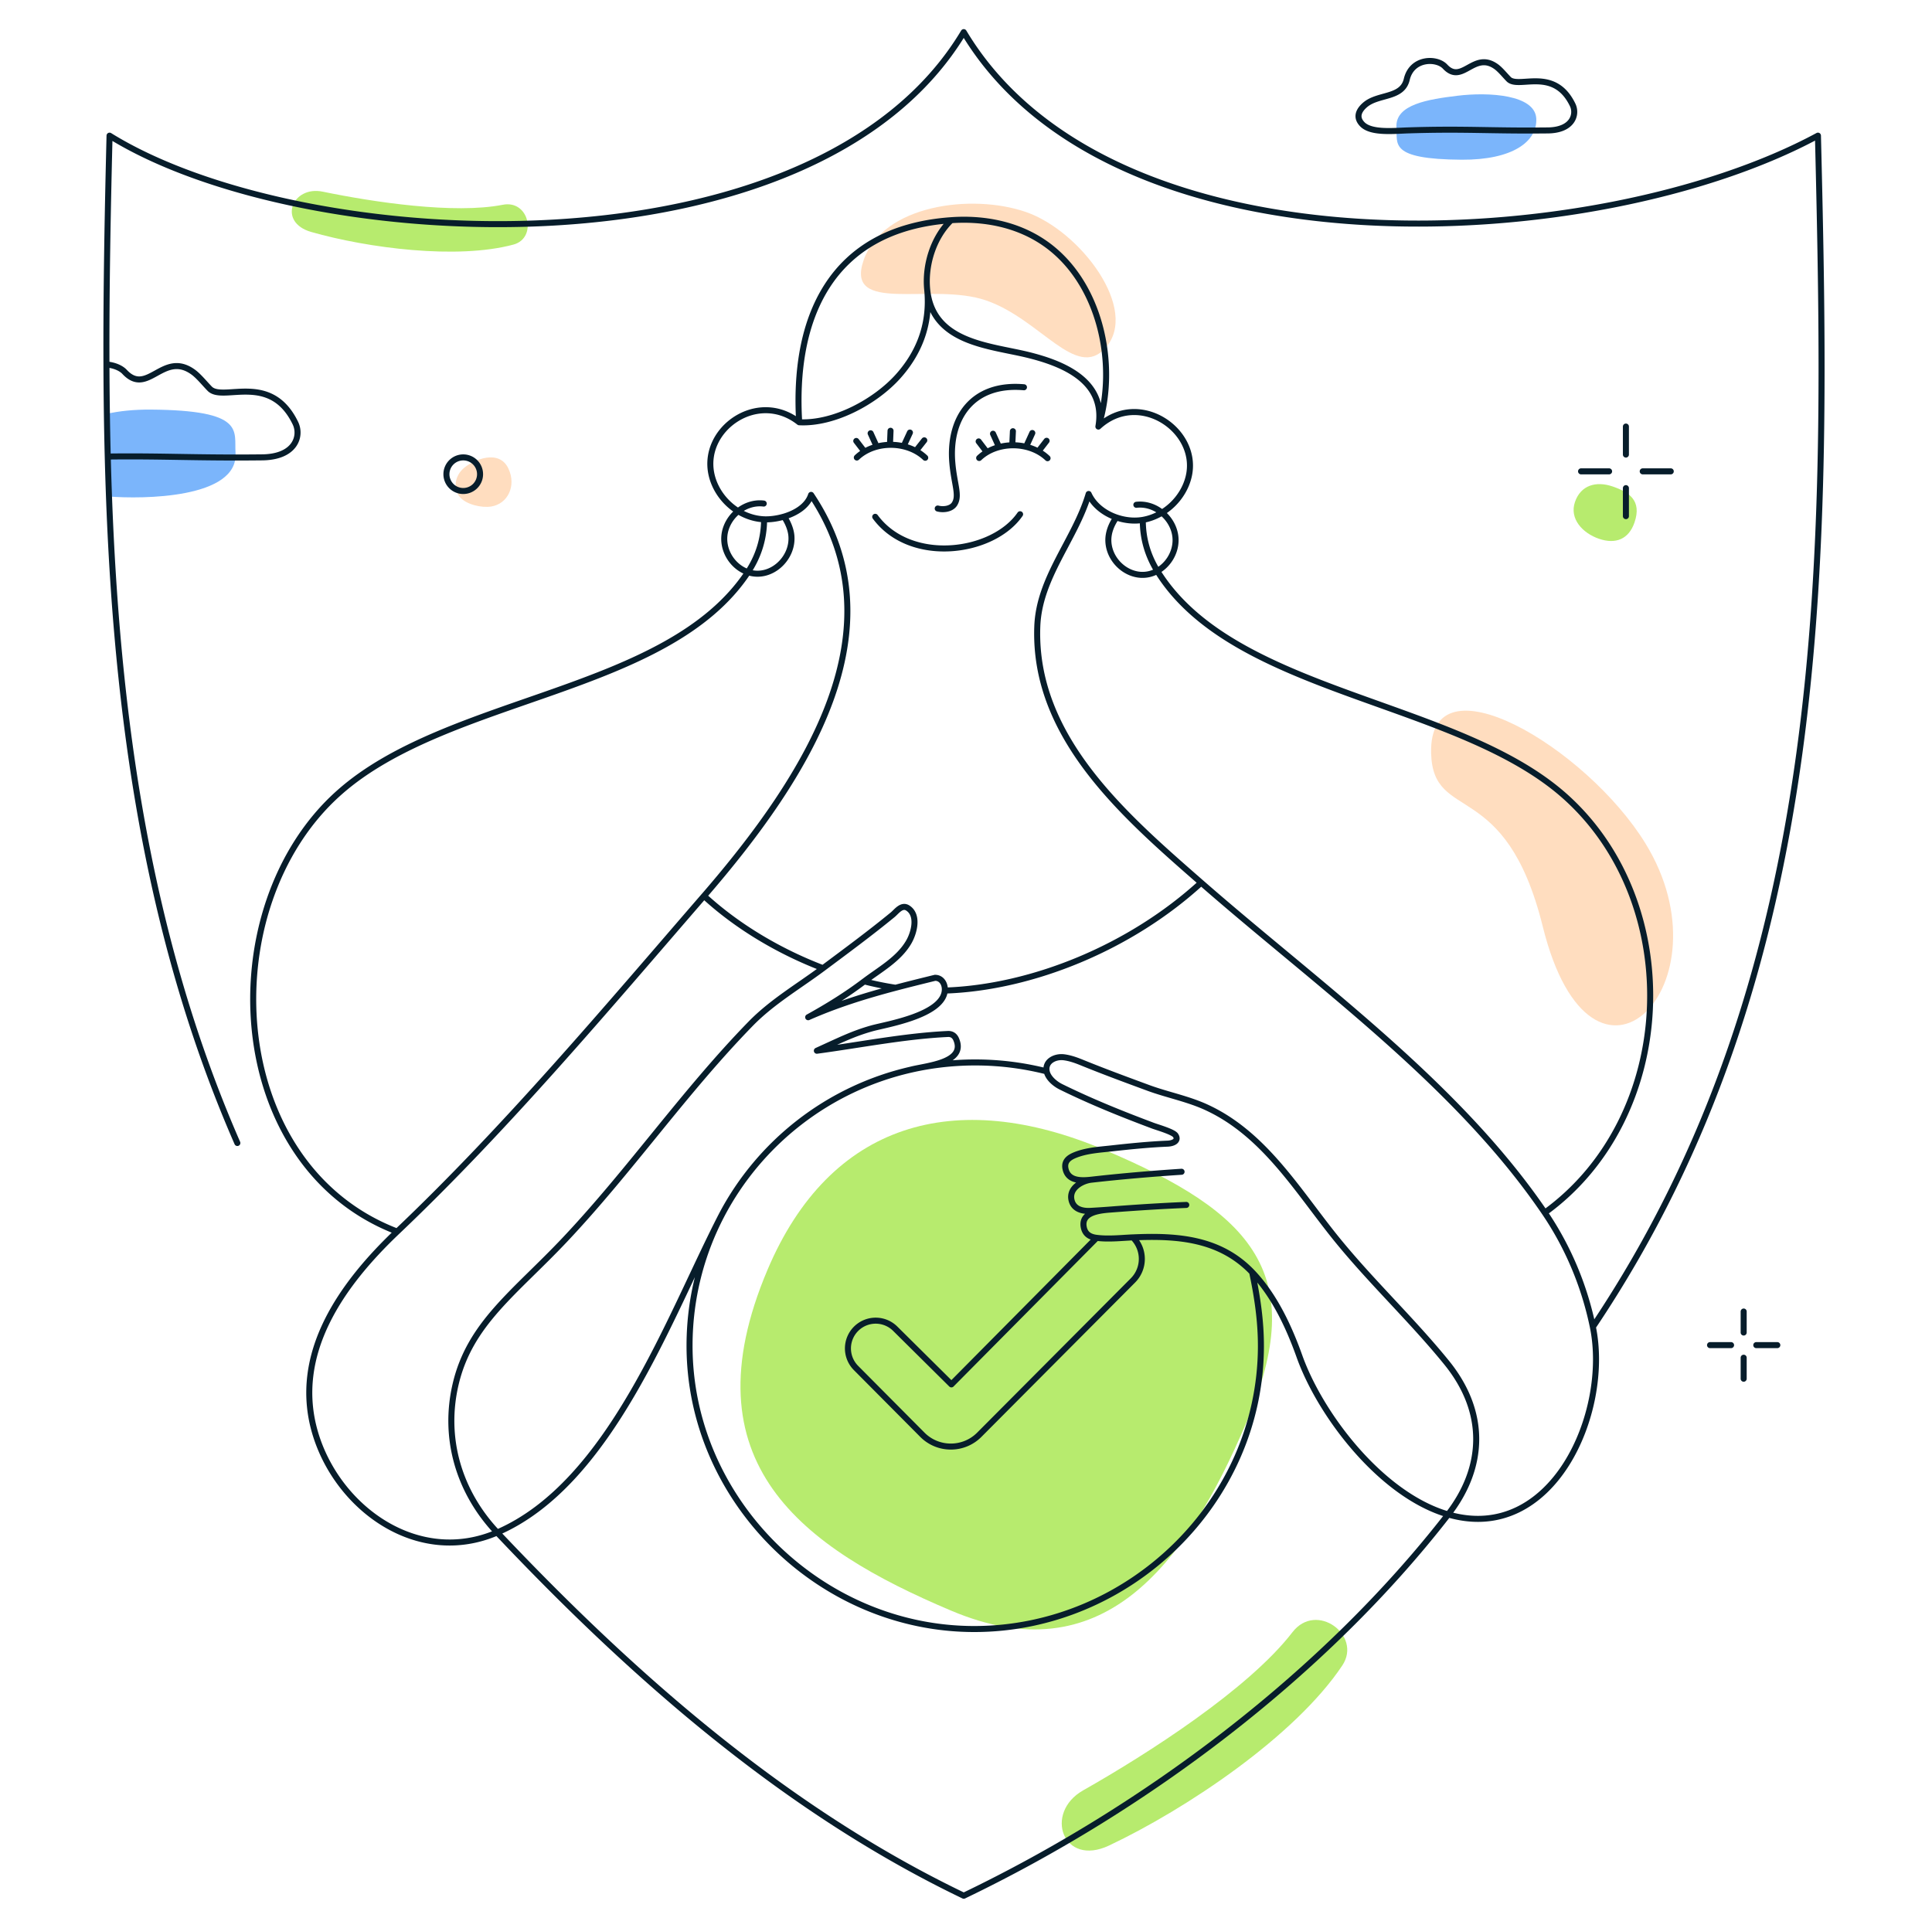
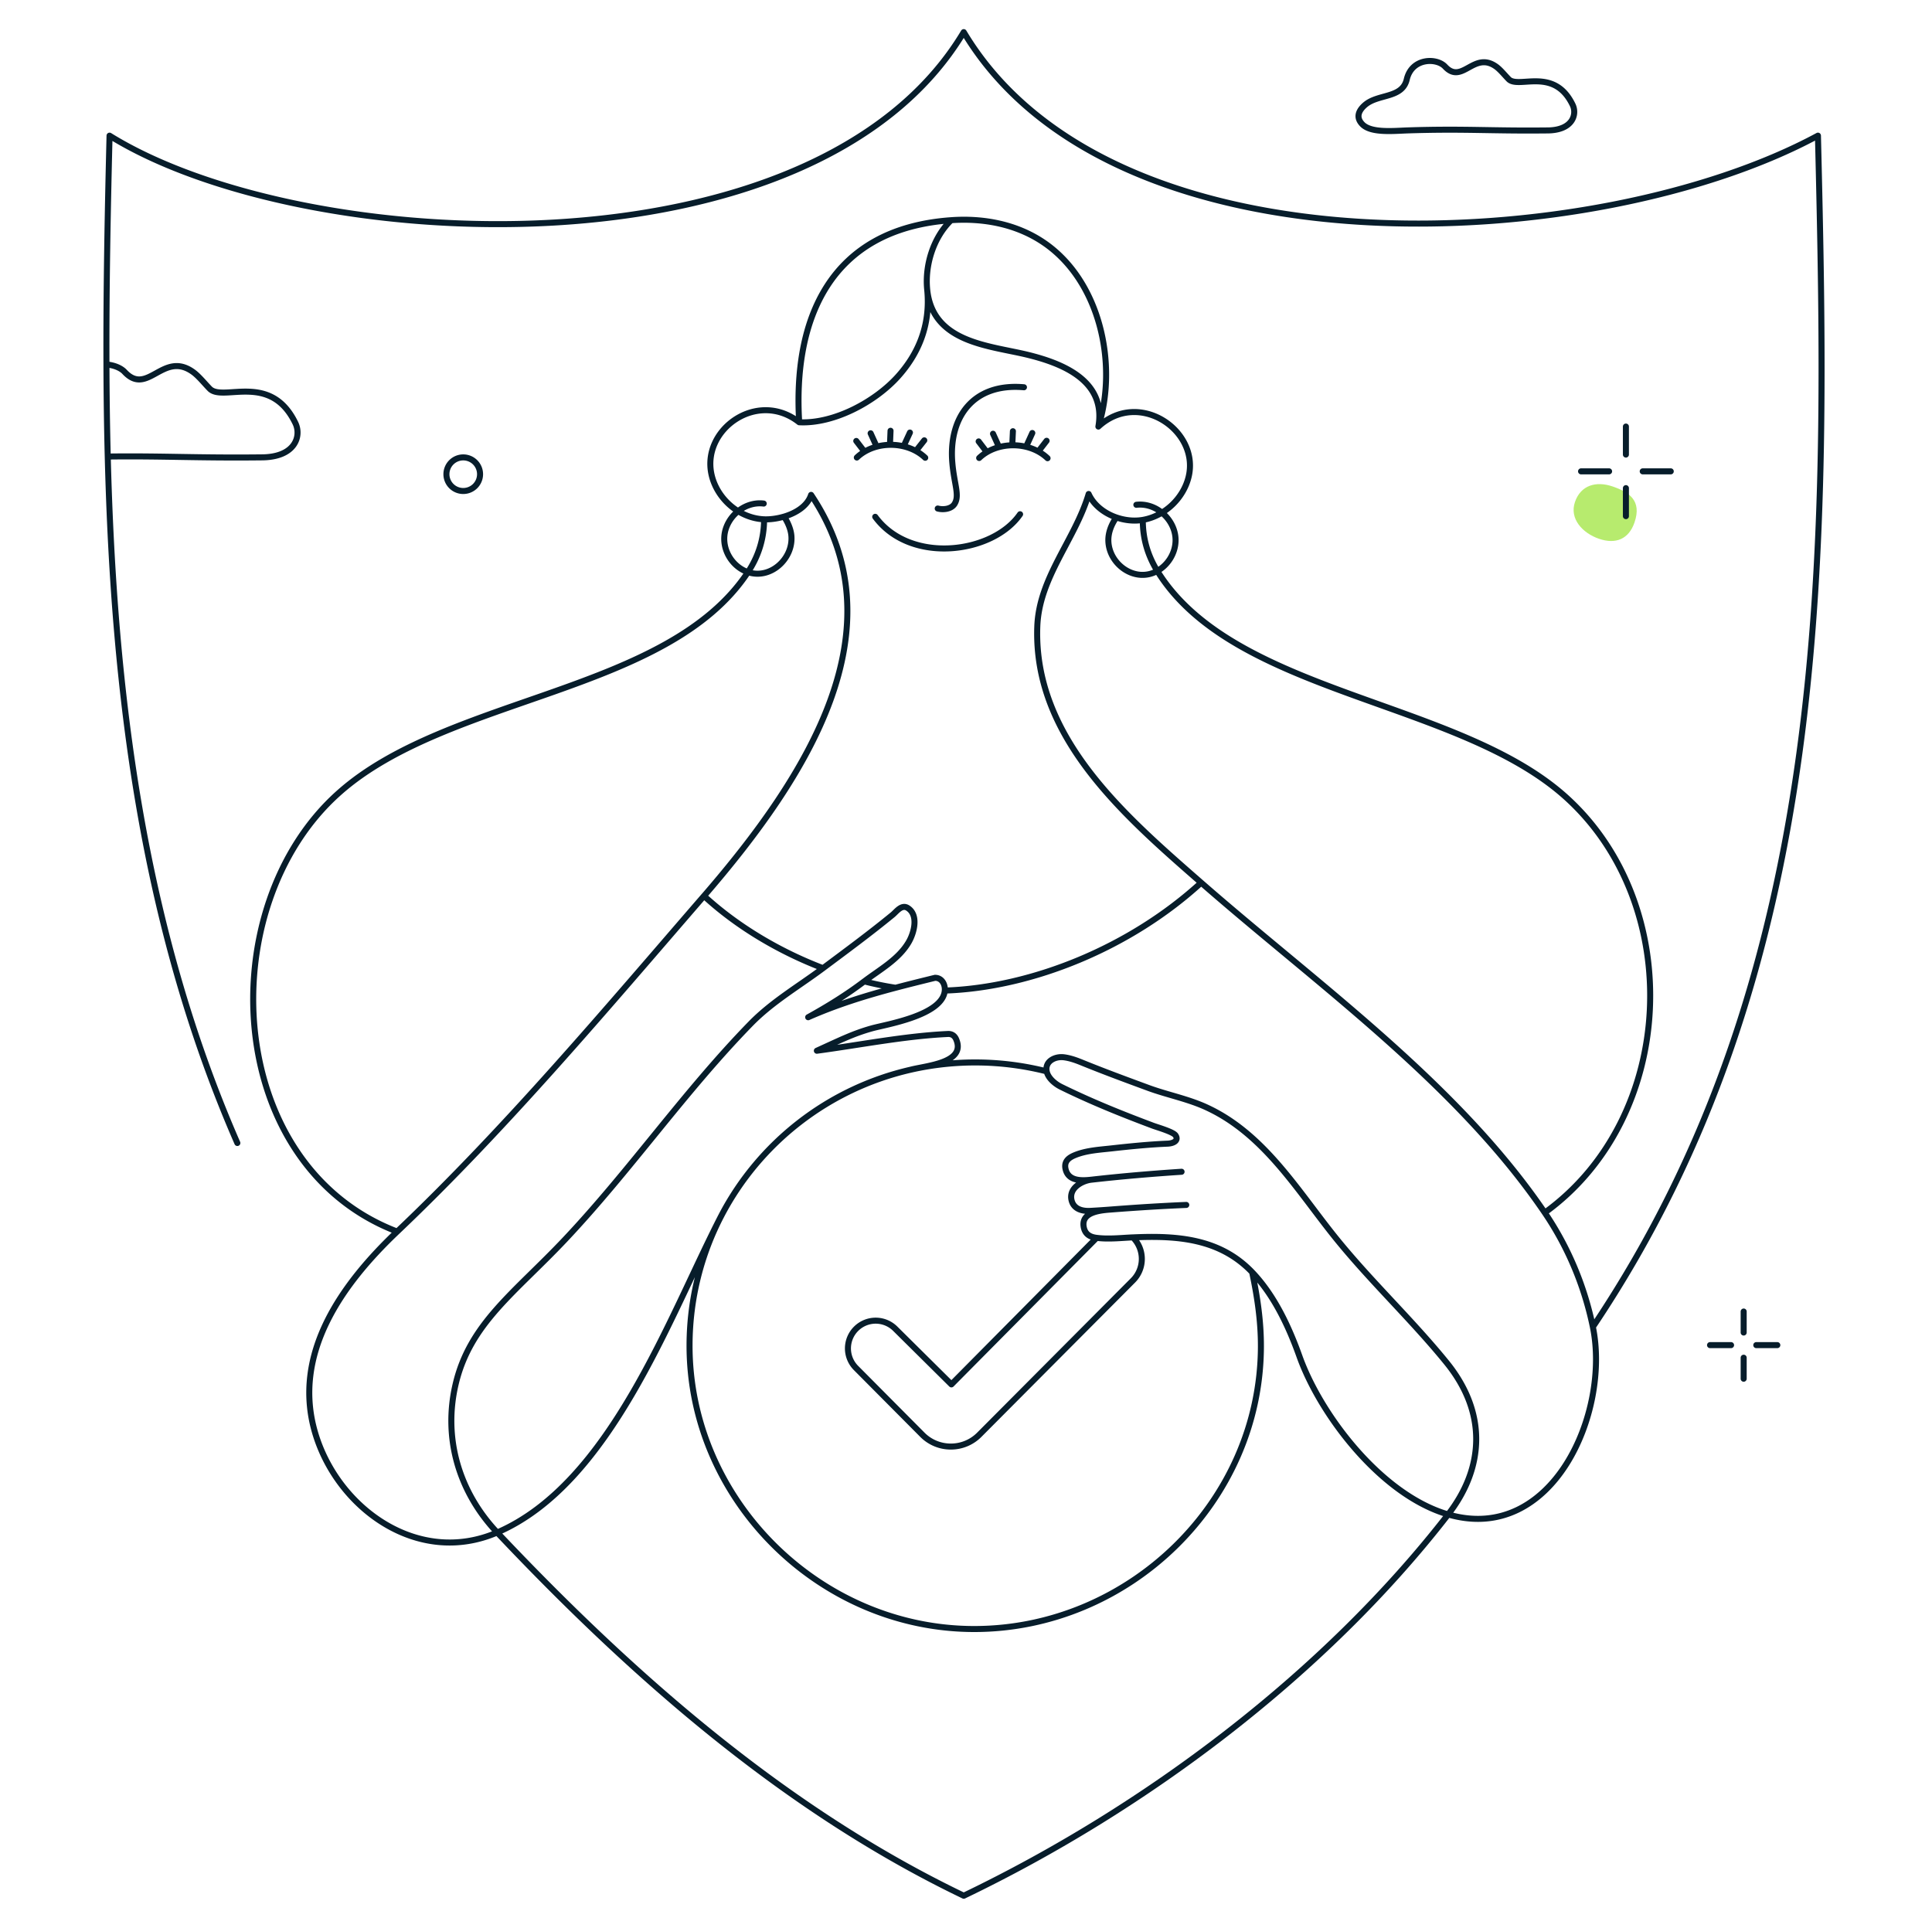
<svg xmlns="http://www.w3.org/2000/svg" width="481" height="480" fill="none">
-   <path d="M356.3 187.602c-.724-24.845 38.625-1.61 53.377 22.426 21.506 35.043-13.266 70.38-25.586 20.649-9.262-37.388-27.28-25.584-27.791-43.075zM115.487 116.54c-2.442 2.083-2.601 5.345-1.003 7.214 1.598 1.869 5.403 2.742 7.797 2.362 4.119-.655 6.324-5.101 4.311-9.427-2.32-4.987-8.663-2.231-11.105-.149zm99.532-51.78c-4.774 13.734 17.003 5.368 30.535 10.06s22.311 19.871 29.617 11.857c8.672-9.515-6.189-29.19-19.721-33.882-13.532-4.692-35.657-1.77-40.431 11.965z" fill="#FFDDBF" />
-   <path d="M236.847 401.043c37.224 15.729 58.052-10.49 73.574-47.13 15.521-36.64 1.689-51.922-35.535-67.651-37.224-15.728-68.278-6.751-83.799 29.889-20.375 48.097 8.536 69.163 45.76 84.892z" fill="#B7EB6E" />
-   <path fill-rule="evenodd" clip-rule="evenodd" d="M321.771 406.395c-10.906 14.155-35.941 30.211-52.11 39.377-9.853 5.586-5.071 19.186 6.479 13.721 19.184-9.076 46.301-27.201 58.048-44.82 4.999-7.499-6.442-16.033-12.417-8.278zM125.16 50.986c-12.059 2.375-32.288-.674-44.807-3.265-7.629-1.579-11.323 7.623-2.87 10.035 14.037 4.005 36.281 6.927 50.346 3.141 5.986-1.611 3.938-11.213-2.669-9.911z" fill="#B7EB6E" />
  <path d="M401.475 121.119c-4.101-1.403-7.925-.329-9.362 3.862-1.438 4.192 1.897 7.77 5.998 9.173 4.101 1.402 7.382.129 8.82-4.063 1.886-5.502-1.355-7.57-5.456-8.972z" fill="#B7EB6E" />
-   <path d="M382.472 29.428c-.402-5.795-11.611-6.575-19.698-5.579-7.021.866-15.505 2.102-15.103 7.898.28 4.041-1.967 7.897 16.223 8.02 12.706.077 18.923-4.528 18.578-10.339zM58.638 112.719c.773 11.483-23.333 11.555-31.502 10.905l-.633-20.566c3.123-.718 6.802-1.102 11.035-1.076 23.658.166 20.735 5.327 21.1 10.737z" fill="#7BB5FB" />
  <path d="M226.748 266.333c3.797-.997 13.832-1.674 11.305-7.557-.348-.822-.977-1.338-1.954-1.338-10.705.488-21.661 2.685-32.729 4.176 5.918-2.69 9.086-4.286 13.734-5.582 3.546-.984 17.61-3.214 18.117-9.398m-8.473 19.699c-20.543 4.696-37.691 18.219-47.152 36.338m47.152-36.338a72.309 72.309 0 0133.841.422m-80.993 35.916c-5.026 9.628-7.882 20.554-7.924 32.144-.144 38.592 32.431 70.784 70.874 70.784 38.438 0 71.232-31.501 71.377-70.282.021-6.334-.883-12.409-2.187-18.569m-132.14-14.077c-12.993 25.173-27.548 66.684-55.798 78.887-19.766 8.539-39.784-6.024-45.325-24.762-5.86-19.818 6.773-37.199 20.414-50.153m100.086-201.509c8.723.447 18.996-5.157 24.62-11.43 4.746-5.297 8.175-12.352 7.244-21.621m-31.864 33.051c-10.351-8.158-24.341 1.715-21.829 13.02 1.337 5.995 6.875 10.891 13.092 11.145m8.737-24.165c-1.569-25.45 7.449-48.133 37.821-50.308m36.668 51.381c4.869-15.331.544-36.284-13.692-45.874-6.782-4.573-15.003-6.078-22.976-5.507m36.668 51.381c10.094-9.288 25.123.935 22.499 12.366-1.247 5.432-5.944 9.92-11.443 10.873m-11.056-23.239c1.987-11.33-8.749-15.713-17.683-17.885-9.519-2.314-23.61-2.97-24.942-16.239m5.957-17.257c-4.564 4.447-6.543 11.416-5.957 17.257m-40.601 57.216c1.435.059 3.21-.155 4.951-.67m-4.951.67c-.018 5.017-1.514 9.362-4.016 13.152M98.887 306.643c-43.305-16.533-46.404-80.798-14.543-109.202 27.229-24.304 81.901-24.728 101.876-54.99M98.887 306.643c26.976-25.618 52.006-55.389 76.384-83.568m258.842 103.473v5.228m0 6.272v5.228m8.375-8.364h-5.234m-6.281 0h-5.234m-20.945-228.705v6.969m0 8.364v6.97m11.166-11.152h-6.978m-8.375 0h-6.978m-109.111 12.088c-2.113.366-4.445.131-6.6-.618m6.6.618c-.018 4.802 1.322 9.007 3.607 12.71m96.465 159.776c32.882-23.75 35.1-76.478 5.332-103.403-26.927-24.357-82.768-25.528-101.797-56.373m96.465 159.776c-21.887-32.211-56.625-56.868-85.541-82.159m85.541 82.159c5.826 8.574 9.88 18.292 11.976 28.444M295.34 300.007c-6.136.253-12.28.645-18.404 1.114m-5.234-7.398c-2.473.28-5.772.385-6.426-2.702-.447-2.049 1.115-2.917 2.414-3.443 2.809-1.136 6.062-1.317 9.055-1.649 4.594-.509 9.237-.982 13.919-1.18 1.761-.075 2.798-.907 1.996-2.077-.6-.875-4.578-2.008-5.583-2.384-7.836-2.935-15.448-6.003-22.932-9.688-1.479-.728-3.232-2.198-3.556-3.845m11.113 26.968c-2.25.255-5.58 2.018-4.946 5.015.516 2.384 2.791 2.858 4.731 2.746 1.818-.094 3.635-.224 5.449-.363m-5.234-7.398c7.377-.835 14.9-1.481 22.465-1.977m-17.231 9.375c-2.721.203-7.756.513-7.146 4.295.326 1.971 1.686 2.591 3.234 2.786m-59.705-194.287c4.476-4.259 12.567-4.192 17.028.056m-2.327-1.683l2.092-2.653m-5.155 1.49l1.582-3.428m-4.971 3.057l.142-3.502m-6.474 5.218l-2.056-2.68m5.084 1.418l-1.51-3.328m27.022 6.147c4.475-4.26 12.566-4.193 17.027.055m-2.299-1.668l2.062-2.668m-5.124 1.497l1.565-3.435m-4.993 3.058l.164-3.503m-6.487 5.22l-2.041-2.682m5.081 1.416l-1.508-3.326m64.513 208.757c5.55 5.793 9.191 13.694 11.782 20.956 5.242 14.685 20.403 34.544 37.02 39.367m-48.802-60.323c-8.036-8.389-18.613-9.166-29.684-8.663m-86.865-179.456c.879 1.255 1.678 3.046 1.832 4.704.534 5.742-5.181 11.006-10.799 9.118m8.967-13.822c2.973-.879 5.846-2.637 6.745-5.415 22.358 33.355-.729 69.888-26.661 99.861m14.867-97.701c-5.164-.641-9.993 3.931-9.826 9.033.111 3.632 2.6 6.932 5.908 8.044m91.698-13.623c-2.982-1.037-5.626-3.059-6.885-5.838-3.378 11.347-12.324 20.742-12.785 32.953-1.038 27.639 21.764 47.178 40.801 63.83m-21.131-90.945c-1.213 1.729-2.07 3.818-1.976 5.956.257 5.875 6.744 10.417 12.183 7.372m-5.213-16.475c5.164-.599 9.951 4.001 9.756 9.103-.12 3.09-1.957 5.925-4.543 7.372m-112.854 80.919c8.402 7.736 18.95 13.911 29.627 17.982m0 0c5.849-4.365 11.725-8.695 17.37-13.324.907-.753 2.191-2.593 3.684-1.687 2.853 1.764 1.604 6.298.238 8.587-2.511 4.255-7.176 6.784-11.023 9.707m-10.269-3.283c-6.061 4.523-12.685 8.364-17.998 13.816-16.539 16.95-29.98 36.507-46.198 53.708-12.575 13.332-23.742 20.924-27.281 36.105-3.142 13.478.86 26.823 10.36 36.879 33.66 35.632 71.616 69.048 116.156 90.435 45.147-21.68 89.767-55.125 120.601-94.929M235.221 246.634c21.801-.725 46.298-10.789 63.828-26.861m-63.828 26.861c.124-1.517-.701-3.176-2.429-3.176-3.33.816-6.601 1.623-9.827 2.477m0 0a79.525 79.525 0 01-7.798-1.595m7.798 1.595c-7.415 1.964-14.6 4.18-21.758 7.337 4.8-2.655 9.588-5.609 13.96-8.932m39.76-147.918c-12.724-1.104-18.79 7.555-17.832 18.798.46 5.405 1.906 8.161.525 10.293-.824 1.255-2.82 1.464-4.16 1.102m-15.561 2.063c8.807 11.946 29.324 9.151 36.066-.641m142.601 202.339c59.831-89.077 58.586-192.844 56.038-296.598C397.641 63.453 277.061 70.057 239.937 8 202.76 70.146 75.497 63.72 27.276 33.778m369.29 296.598c4.415 21.377-10.068 54.23-36.028 46.695M27.273 33.778c-.467 18.997-.84 38.022-.77 56.974m32.59 193.833c-23.553-53.872-30.76-111.849-32.268-170.914m-.323-22.919c1.782.14 3.564.815 4.522 1.847 5.741 6.17 9.569-5.32 17.011 0 1.44 1.018 3.005 3.008 4.253 4.255 3.402 3.192 15.097-4.255 21.264 8.511 1.536 3.181 0 8.511-8.506 8.511-15.993.178-24.593-.387-38.221-.205m-.323-22.919c.028 7.654.128 15.296.323 22.919m255.227 194.414v0a7.585 7.585 0 01.012 10.717l-38.252 38.424c-3.912 3.929-10.272 3.927-14.18-.005l-16.516-16.618a6.909 6.909 0 01.015-9.756v0a6.908 6.908 0 019.748-.023l13.989 13.862 36.156-36.484m9.028-.117c-2.96.134-6.069.49-9.028.117m-12.435-41.447c-.491-2.498 2.029-3.731 4.128-3.529 1.536.167 3.015.683 4.467 1.269 5.546 2.259 11.157 4.33 16.776 6.398 4.704 1.731 10.044 2.732 14.753 4.976 14.027 6.607 22.248 20.408 31.557 32.019 8.751 10.915 19.051 20.505 27.872 31.364 10.099 12.434 9.451 26.13.396 37.819m-241.02-259.004a4.185 4.185 0 01-4.188 4.182 4.185 4.185 0 01-4.187-4.182 4.184 4.184 0 014.187-4.181 4.185 4.185 0 014.188 4.181zm265.664-85.59c6.354 0 7.501-3.982 6.354-6.358-4.607-9.537-13.343-3.974-15.885-6.358-.932-.932-2.1-2.418-3.177-3.179-5.559-3.973-8.418 4.61-12.707 0-2.065-2.225-8.26-2.224-9.531 3.18-1.12 4.803-7.118 3.546-10.378 6.357-1.484 1.28-2.421 2.982-.741 4.768 2.065 2.225 7.307 1.749 11.119 1.59 14.455-.477 20.65.158 34.946 0z" stroke="#071D2B" stroke-width="1.5" stroke-miterlimit="10" stroke-linecap="round" stroke-linejoin="round" />
</svg>